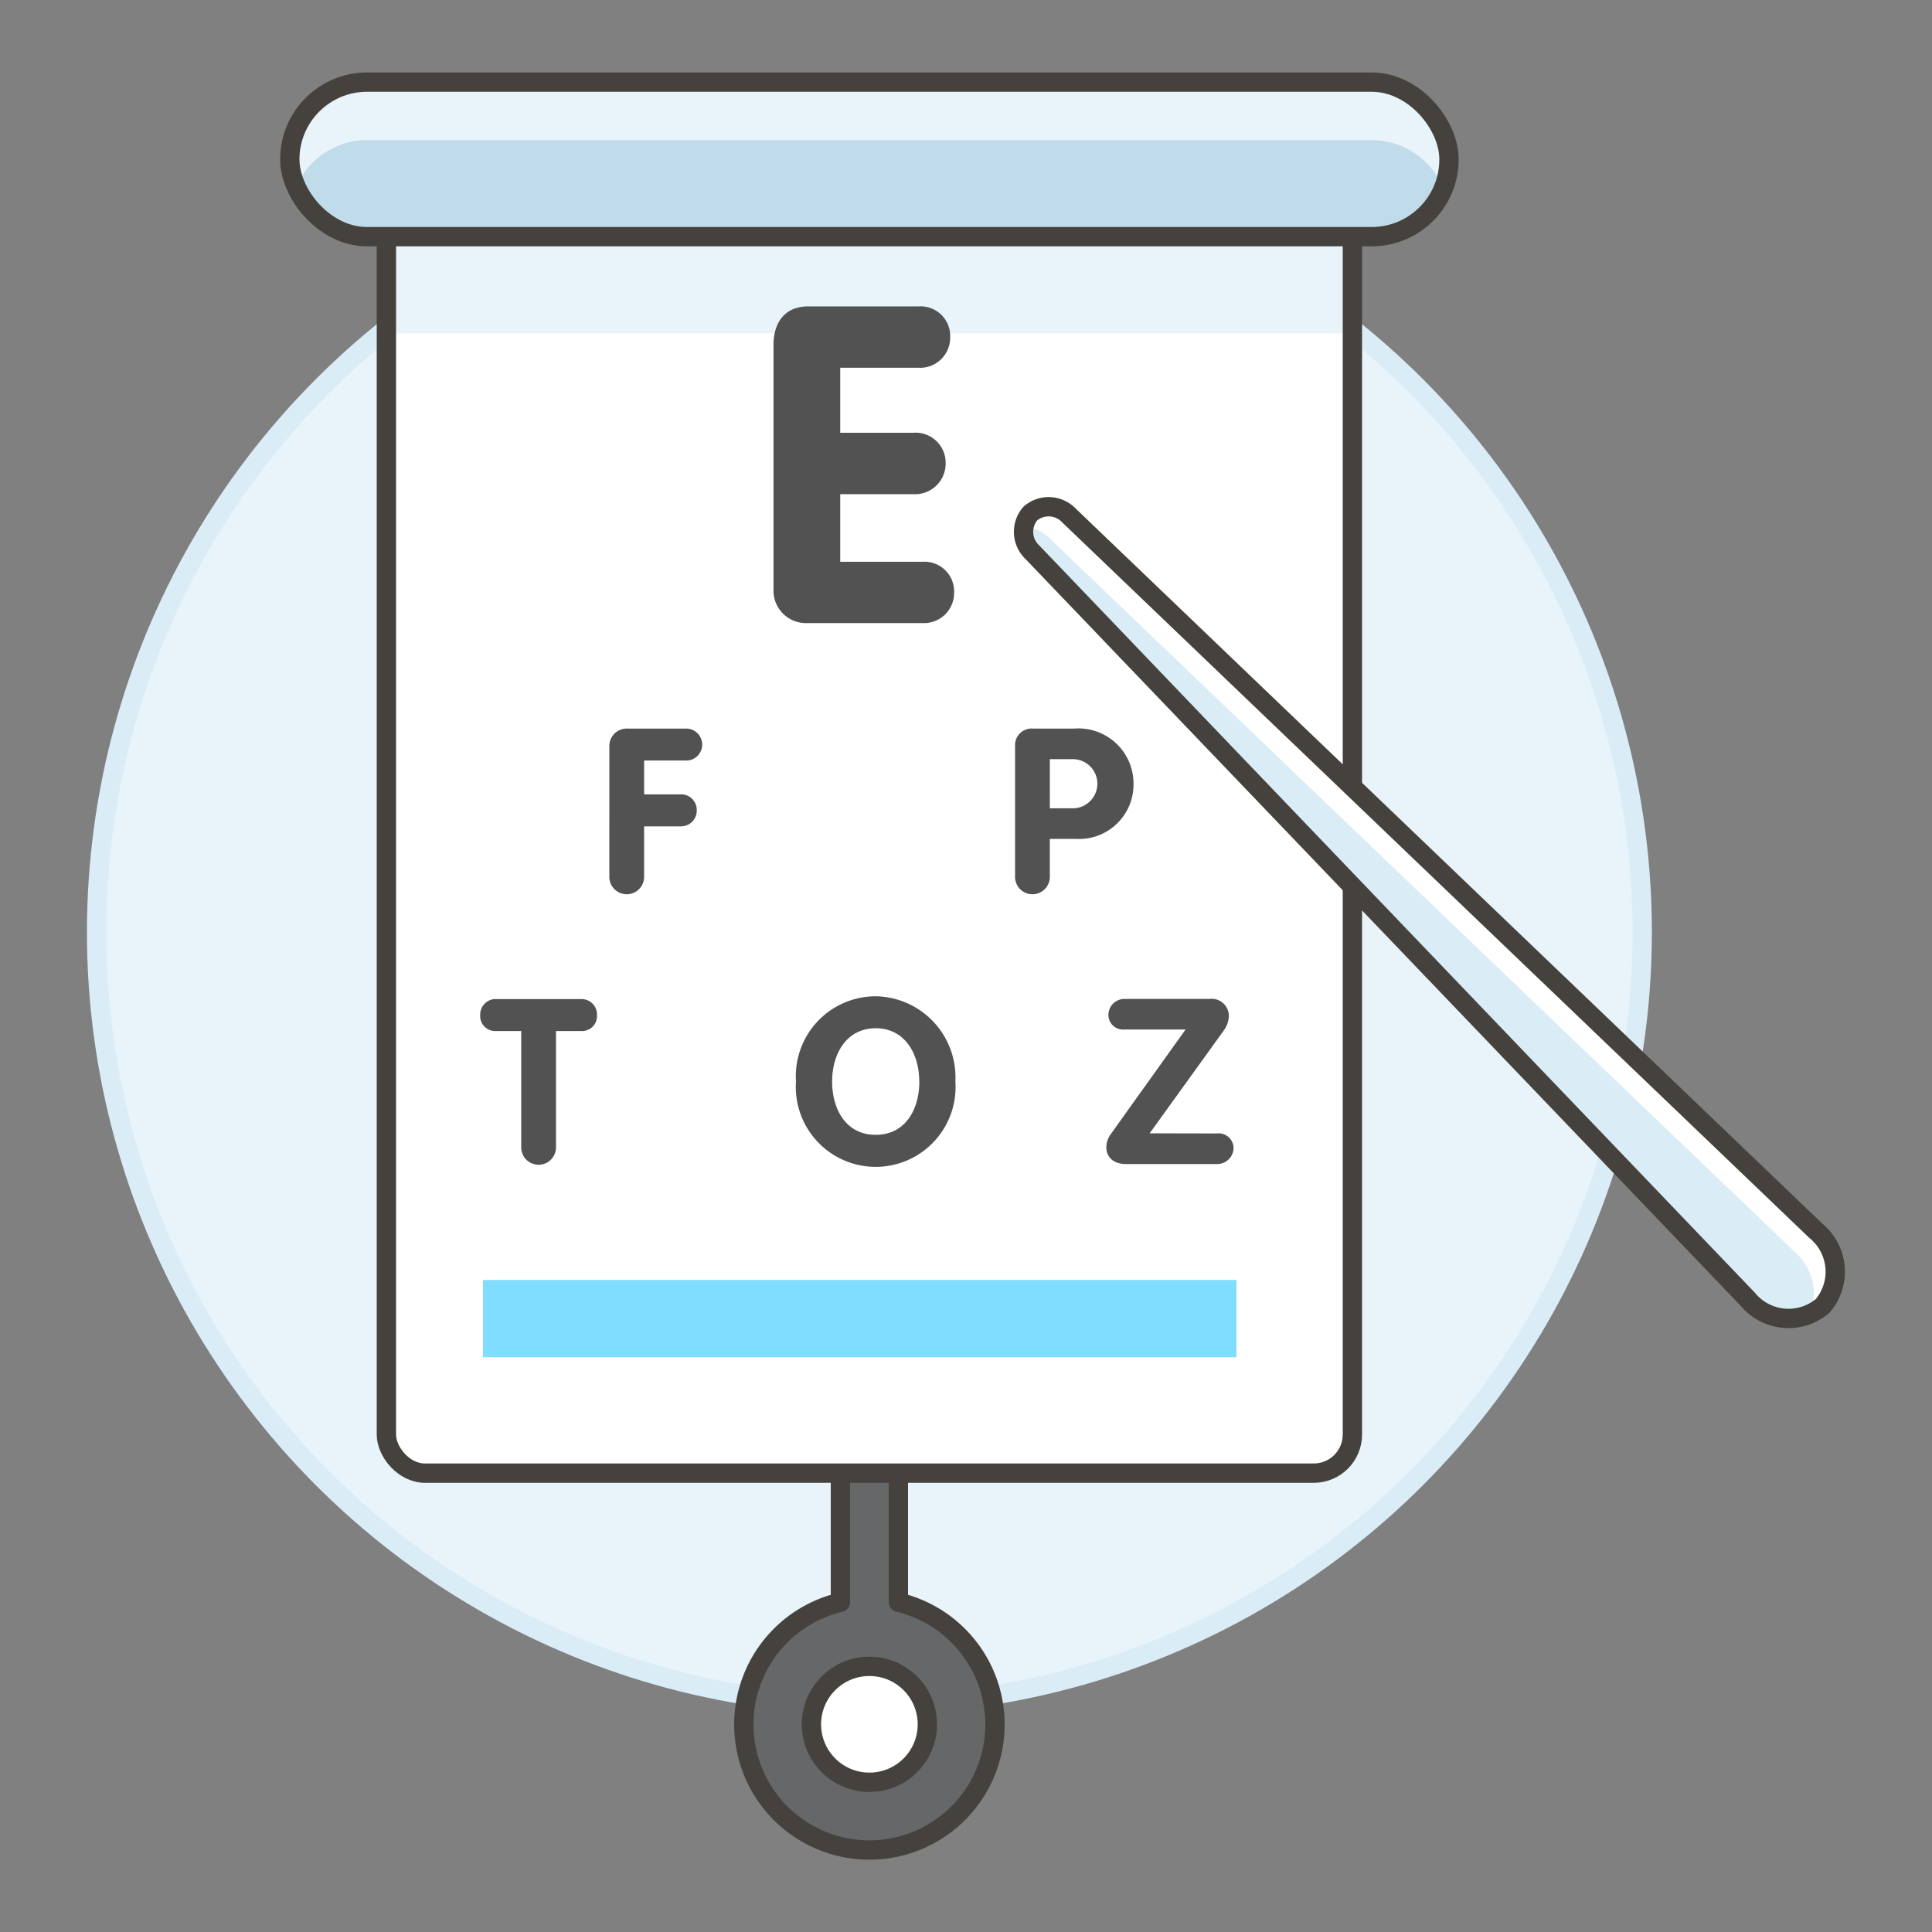
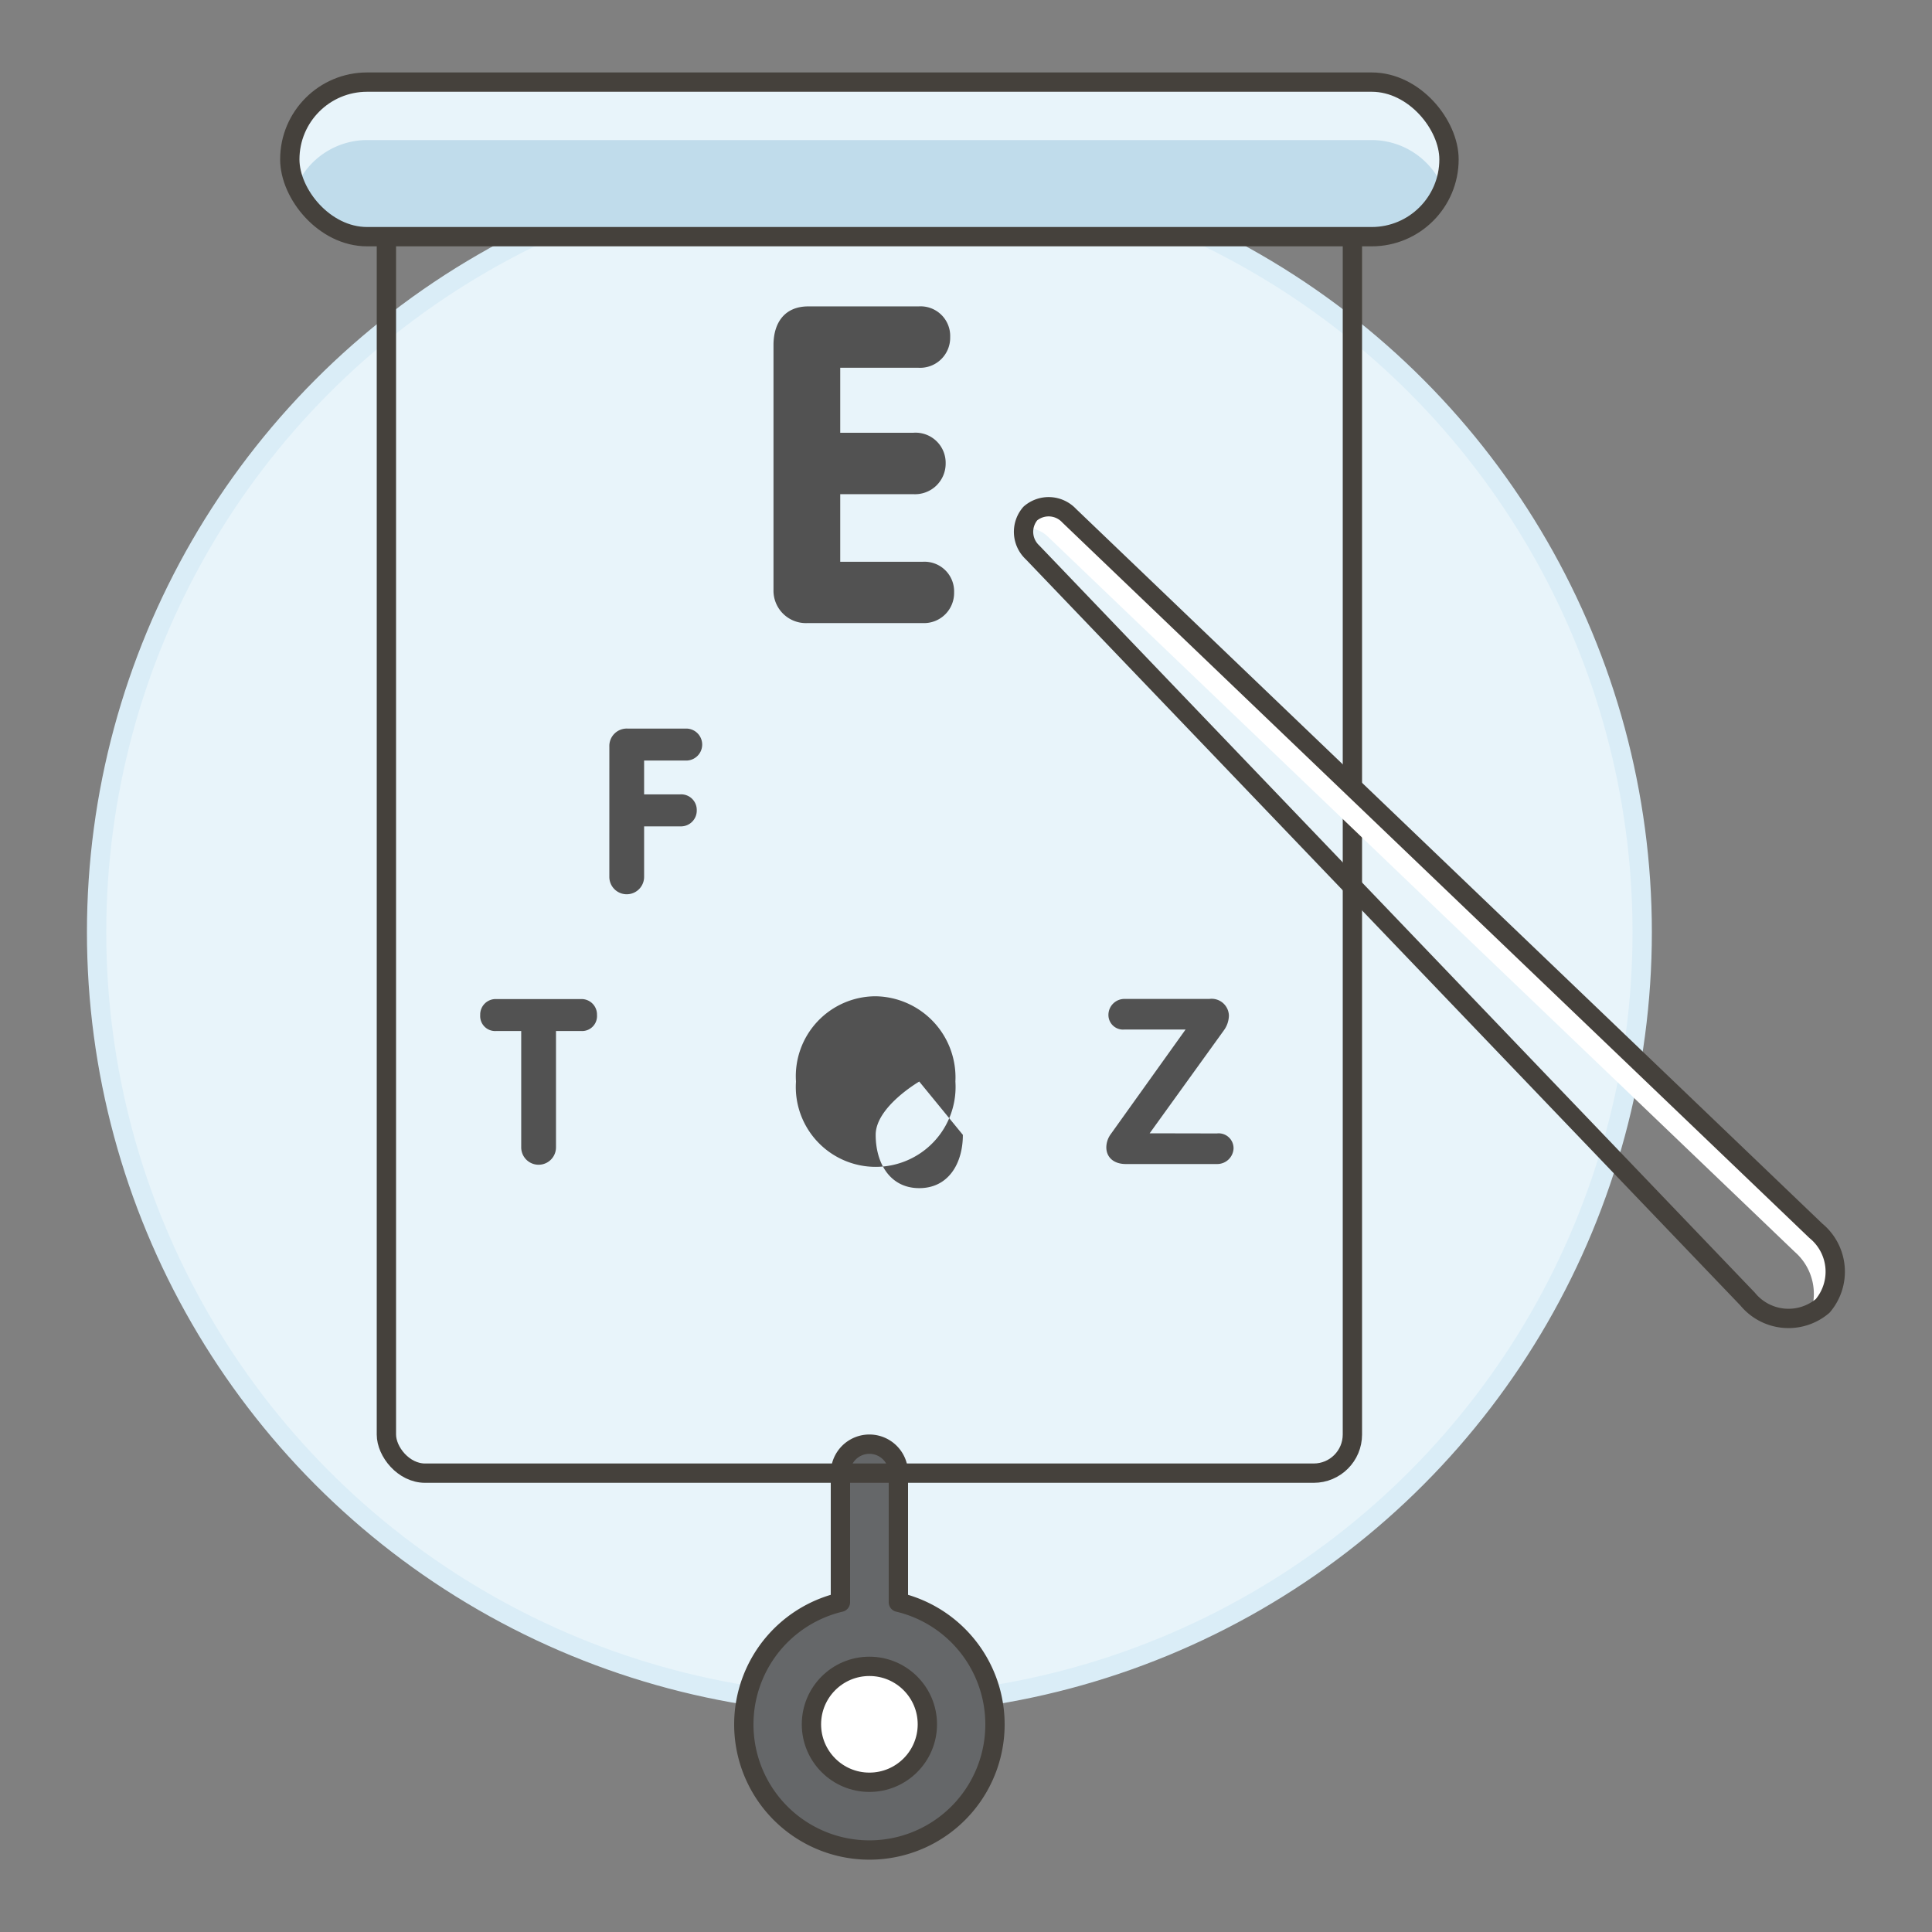
<svg xmlns="http://www.w3.org/2000/svg" viewBox="0 0 100 100">
  <rect x="0" y="0" width="100" height="100" fill="#808080" stroke="none" />
  <g class="nc-icon-wrapper">
    <defs />
    <circle class="a" cx="45" cy="48.25" r="40" fill="#e8f4fa" stroke="#daedf7" stroke-miterlimit="10" />
    <path class="b" d="M46.5 82.932V76.25a1.5 1.5 0 0 0-3 0v6.682a6.5 6.5 0 1 0 3 0z" fill="#656769" stroke="#45413c" stroke-linecap="round" stroke-linejoin="round" />
-     <rect class="c" x="20" y="10.25" width="50" height="66" rx="2" style="" fill="#fff" />
-     <path class="d" d="M68 10.25H22a2 2 0 0 0-2 2v5h50v-5a2 2 0 0 0-2-2z" style="" fill="#e8f4fa" />
    <rect class="e" x="20" y="10.25" width="50" height="66" rx="2" stroke="#45413c" stroke-linecap="round" stroke-linejoin="round" fill="none" />
    <path class="f" d="M40.036 17.859c0-1.151.575-2 1.8-2h5.71a1.533 1.533 0 0 1 1.635 1.589 1.557 1.557 0 0 1-1.635 1.588H43.49V22.4h3.776a1.559 1.559 0 0 1 1.681 1.589 1.585 1.585 0 0 1-1.681 1.589H43.49v3.5h4.26a1.533 1.533 0 0 1 1.634 1.589 1.558 1.558 0 0 1-1.634 1.583h-5.941a1.681 1.681 0 0 1-1.773-1.727z" style="" fill="#525252" />
    <path class="f" d="M26.978 53.366h-1.306a.774.774 0 0 1-.816-.828.8.8 0 0 1 .816-.827h4.413a.8.8 0 0 1 .815.827.774.774 0 0 1-.815.828h-1.307v6.021a.9.9 0 1 1-1.8 0z" style="" fill="#525252" />
    <path class="f" d="M31.54 38.646a.9.9 0 0 1 .935-.935h3.071a.828.828 0 0 1 0 1.655h-2.207v1.751H35.2a.806.806 0 0 1 .864.816.818.818 0 0 1-.864.839h-1.861v2.615a.9.9 0 1 1-1.8 0z" style="" fill="#525252" />
-     <path class="f" d="M52.54 38.646a.863.863 0 0 1 .935-.935H55.6a2.854 2.854 0 0 1 3.071 2.866 2.82 2.82 0 0 1-3 2.843h-1.332v1.967a.9.9 0 1 1-1.8 0zm1.8 3.191h1.223a1.272 1.272 0 0 0 0-2.543h-1.224z" style="" fill="#525252" />
-     <path class="f" d="M41.2 55.981a4.139 4.139 0 0 1 4.126-4.414 4.2 4.2 0 0 1 4.125 4.414 4.135 4.135 0 1 1-8.251 0zm6.38 0c0-1.452-.755-2.759-2.254-2.759s-2.255 1.307-2.255 2.759.731 2.758 2.255 2.758 2.258-1.296 2.258-2.758z" style="" fill="#525252" />
+     <path class="f" d="M41.2 55.981a4.139 4.139 0 0 1 4.126-4.414 4.2 4.2 0 0 1 4.125 4.414 4.135 4.135 0 1 1-8.251 0zm6.38 0s-2.255 1.307-2.255 2.759.731 2.758 2.255 2.758 2.258-1.296 2.258-2.758z" style="" fill="#525252" />
    <path class="f" d="M62.984 58.667a.77.77 0 0 1 .864.792.847.847 0 0 1-.864.791h-4.713c-.636 0-1.008-.36-1.008-.863a1.186 1.186 0 0 1 .241-.7l3.861-5.4h-3.154a.756.756 0 0 1-.839-.768.829.829 0 0 1 .839-.815H62.6a.894.894 0 0 1 1.008.863 1.347 1.347 0 0 1-.264.768l-3.838 5.325z" style="" fill="#525252" />
-     <path class="g" d="M25 66.25h39v4H25z" style="" fill="#80ddff" />
    <circle class="h" cx="45" cy="89.25" r="3" stroke="#45413c" stroke-linecap="round" stroke-linejoin="round" fill="#fff" />
    <rect class="i" x="15" y="4.25" width="60" height="8" rx="4" style="" fill="#c0dceb" />
    <path class="d" d="M74.706 9.757A4 4 0 0 0 71 7.25H19a4 4 0 0 0-3.706 2.507A3.975 3.975 0 0 1 15 8.25a4 4 0 0 1 4-4h52a4 4 0 0 1 4 4 3.975 3.975 0 0 1-.294 1.507z" style="" fill="#e8f4fa" />
    <rect class="e" x="15" y="4.25" width="60" height="8" rx="4" stroke="#45413c" stroke-linecap="round" stroke-linejoin="round" fill="none" />
    <g>
-       <path class="j" d="M94.342 67.592a2.735 2.735 0 0 1-3.886-.353l-37.015-38.65a1.452 1.452 0 0 1-.111-2.009 1.452 1.452 0 0 1 2.009.111l38.65 37.015a2.735 2.735 0 0 1 .353 3.886z" style="" fill="#daedf7" />
      <path class="c" d="M93.676 68.048A2.884 2.884 0 0 0 92.9 64.8L54.246 27.784a1.623 1.623 0 0 0-1.262-.453 1.212 1.212 0 0 1 .346-.751 1.452 1.452 0 0 1 2.009.111l38.65 37.015a2.735 2.735 0 0 1 .353 3.886 2.178 2.178 0 0 1-.666.456z" style="" fill="#fff" />
      <path class="e" d="M94.342 67.592a2.735 2.735 0 0 1-3.886-.353l-37.015-38.65a1.452 1.452 0 0 1-.111-2.009 1.452 1.452 0 0 1 2.009.111l38.65 37.015a2.735 2.735 0 0 1 .353 3.886z" stroke="#45413c" stroke-linecap="round" stroke-linejoin="round" fill="none" />
    </g>
  </g>
</svg>